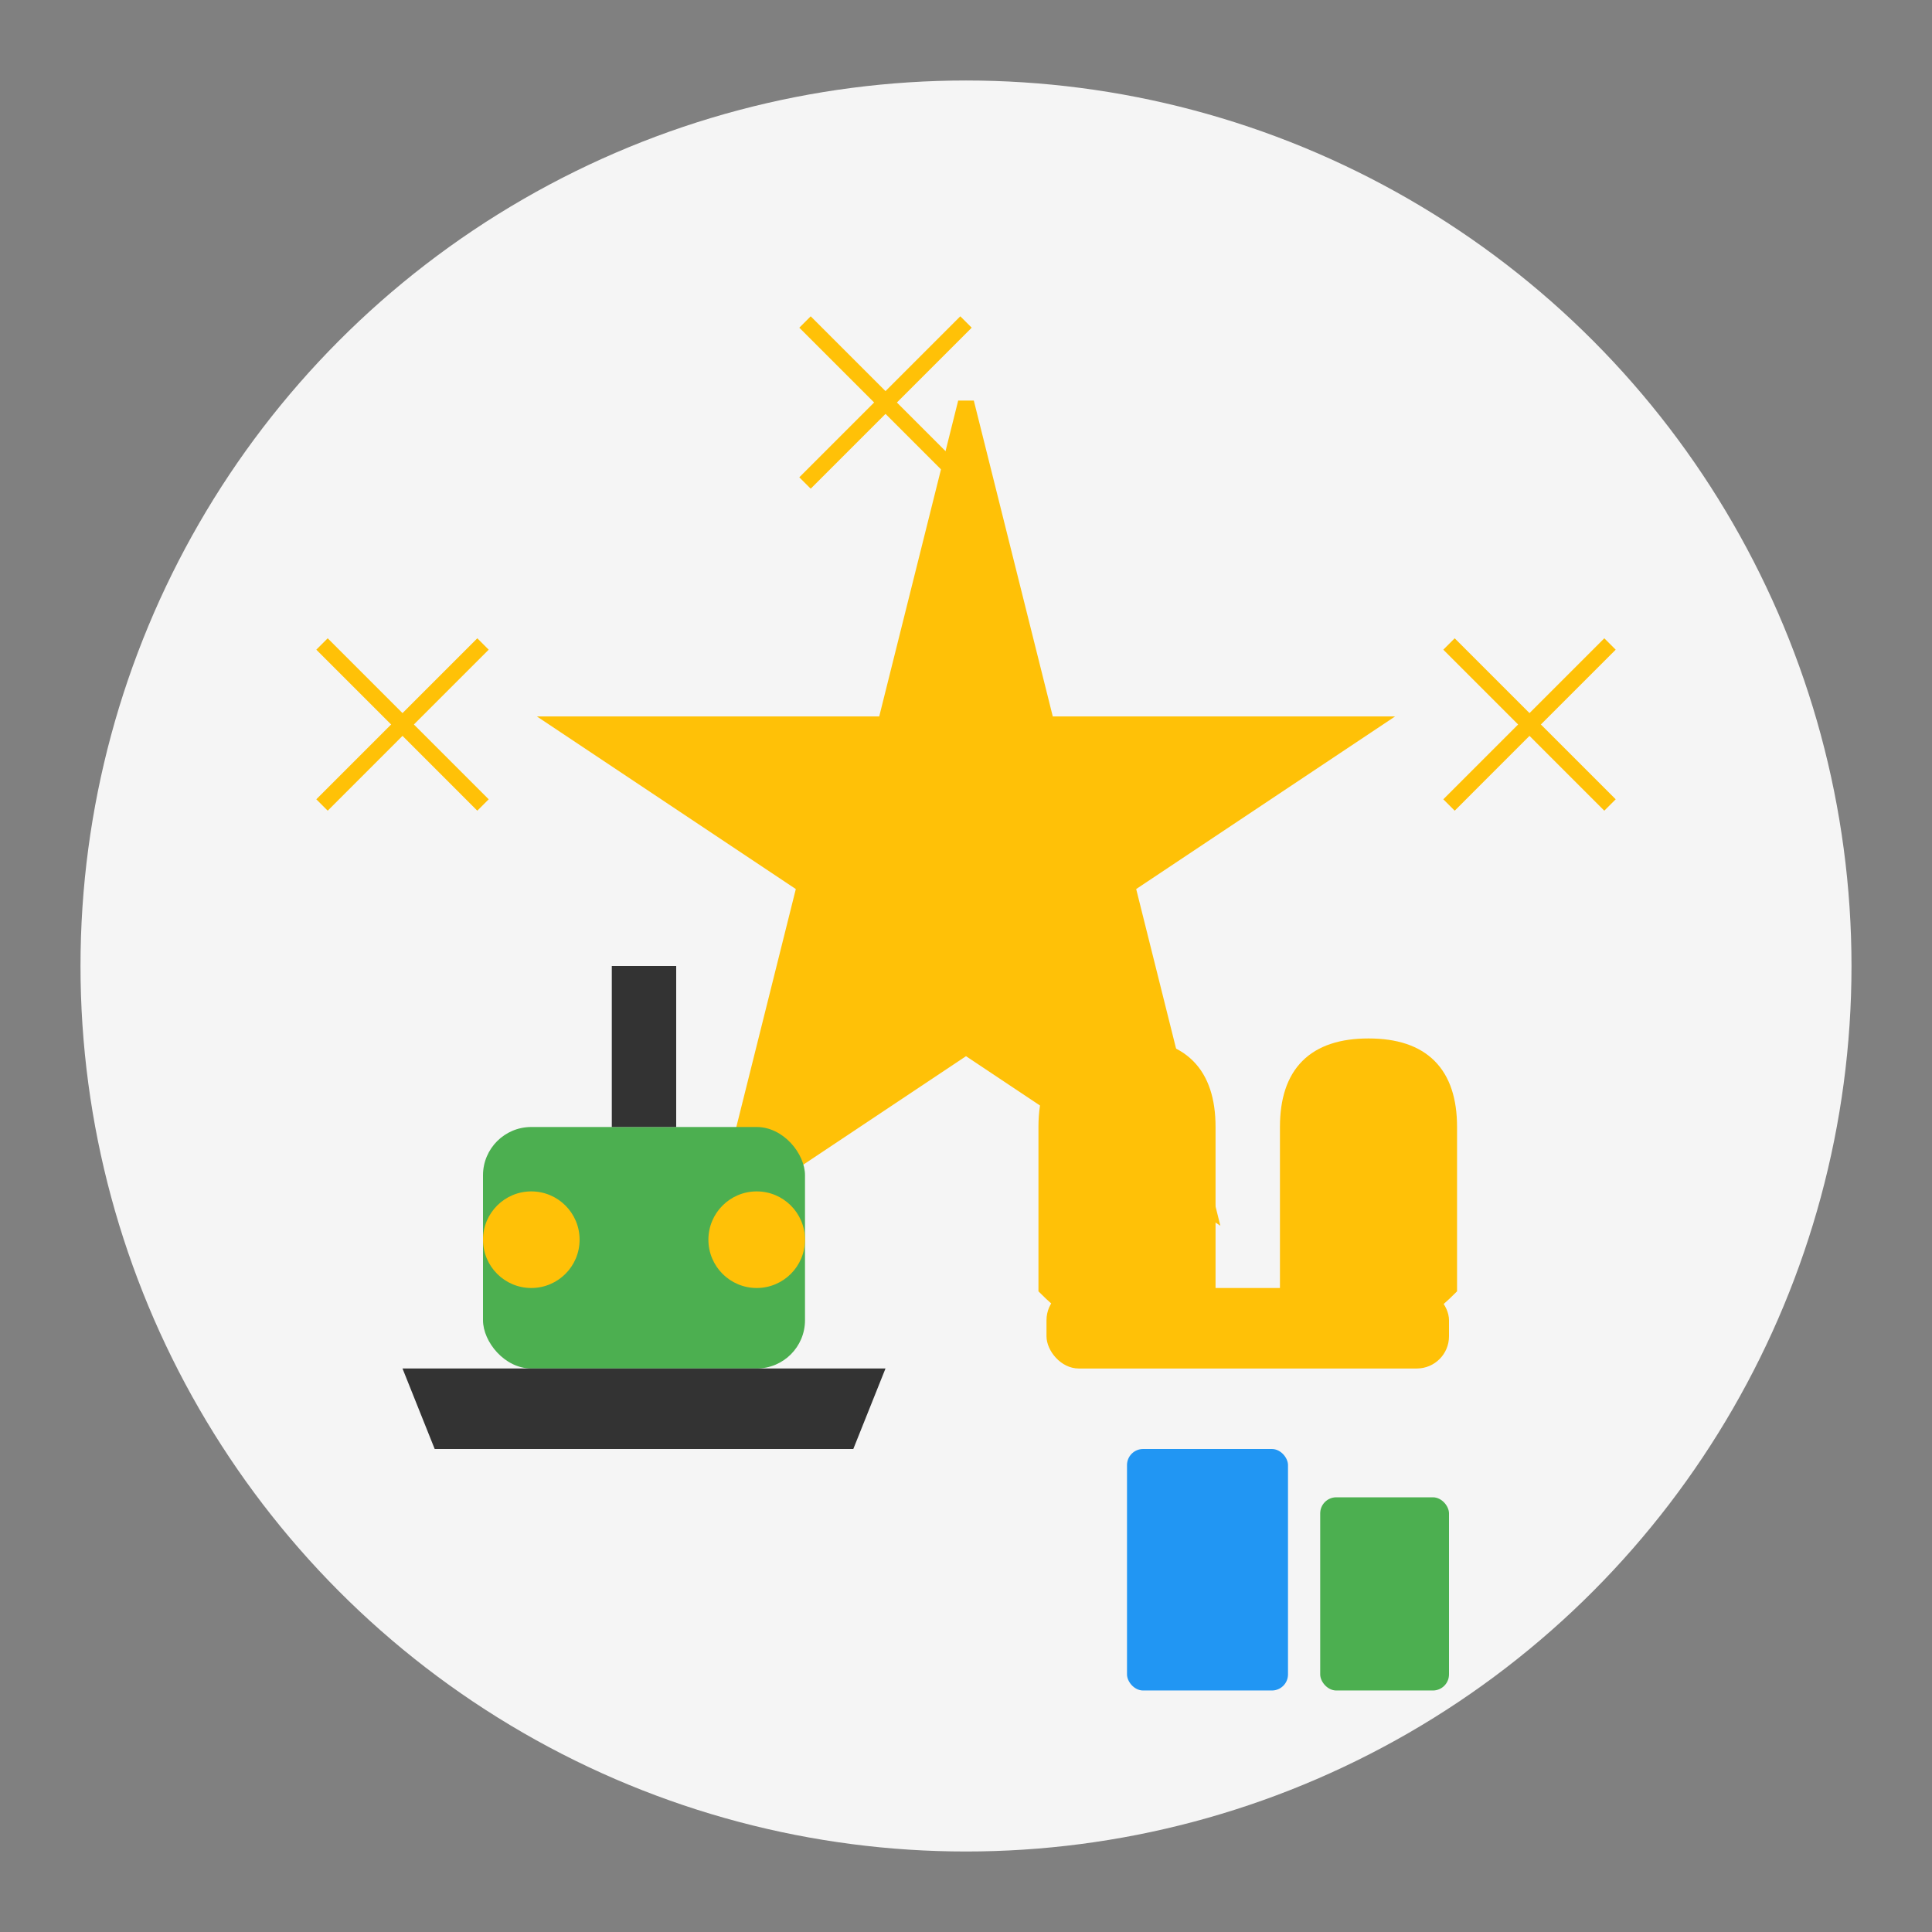
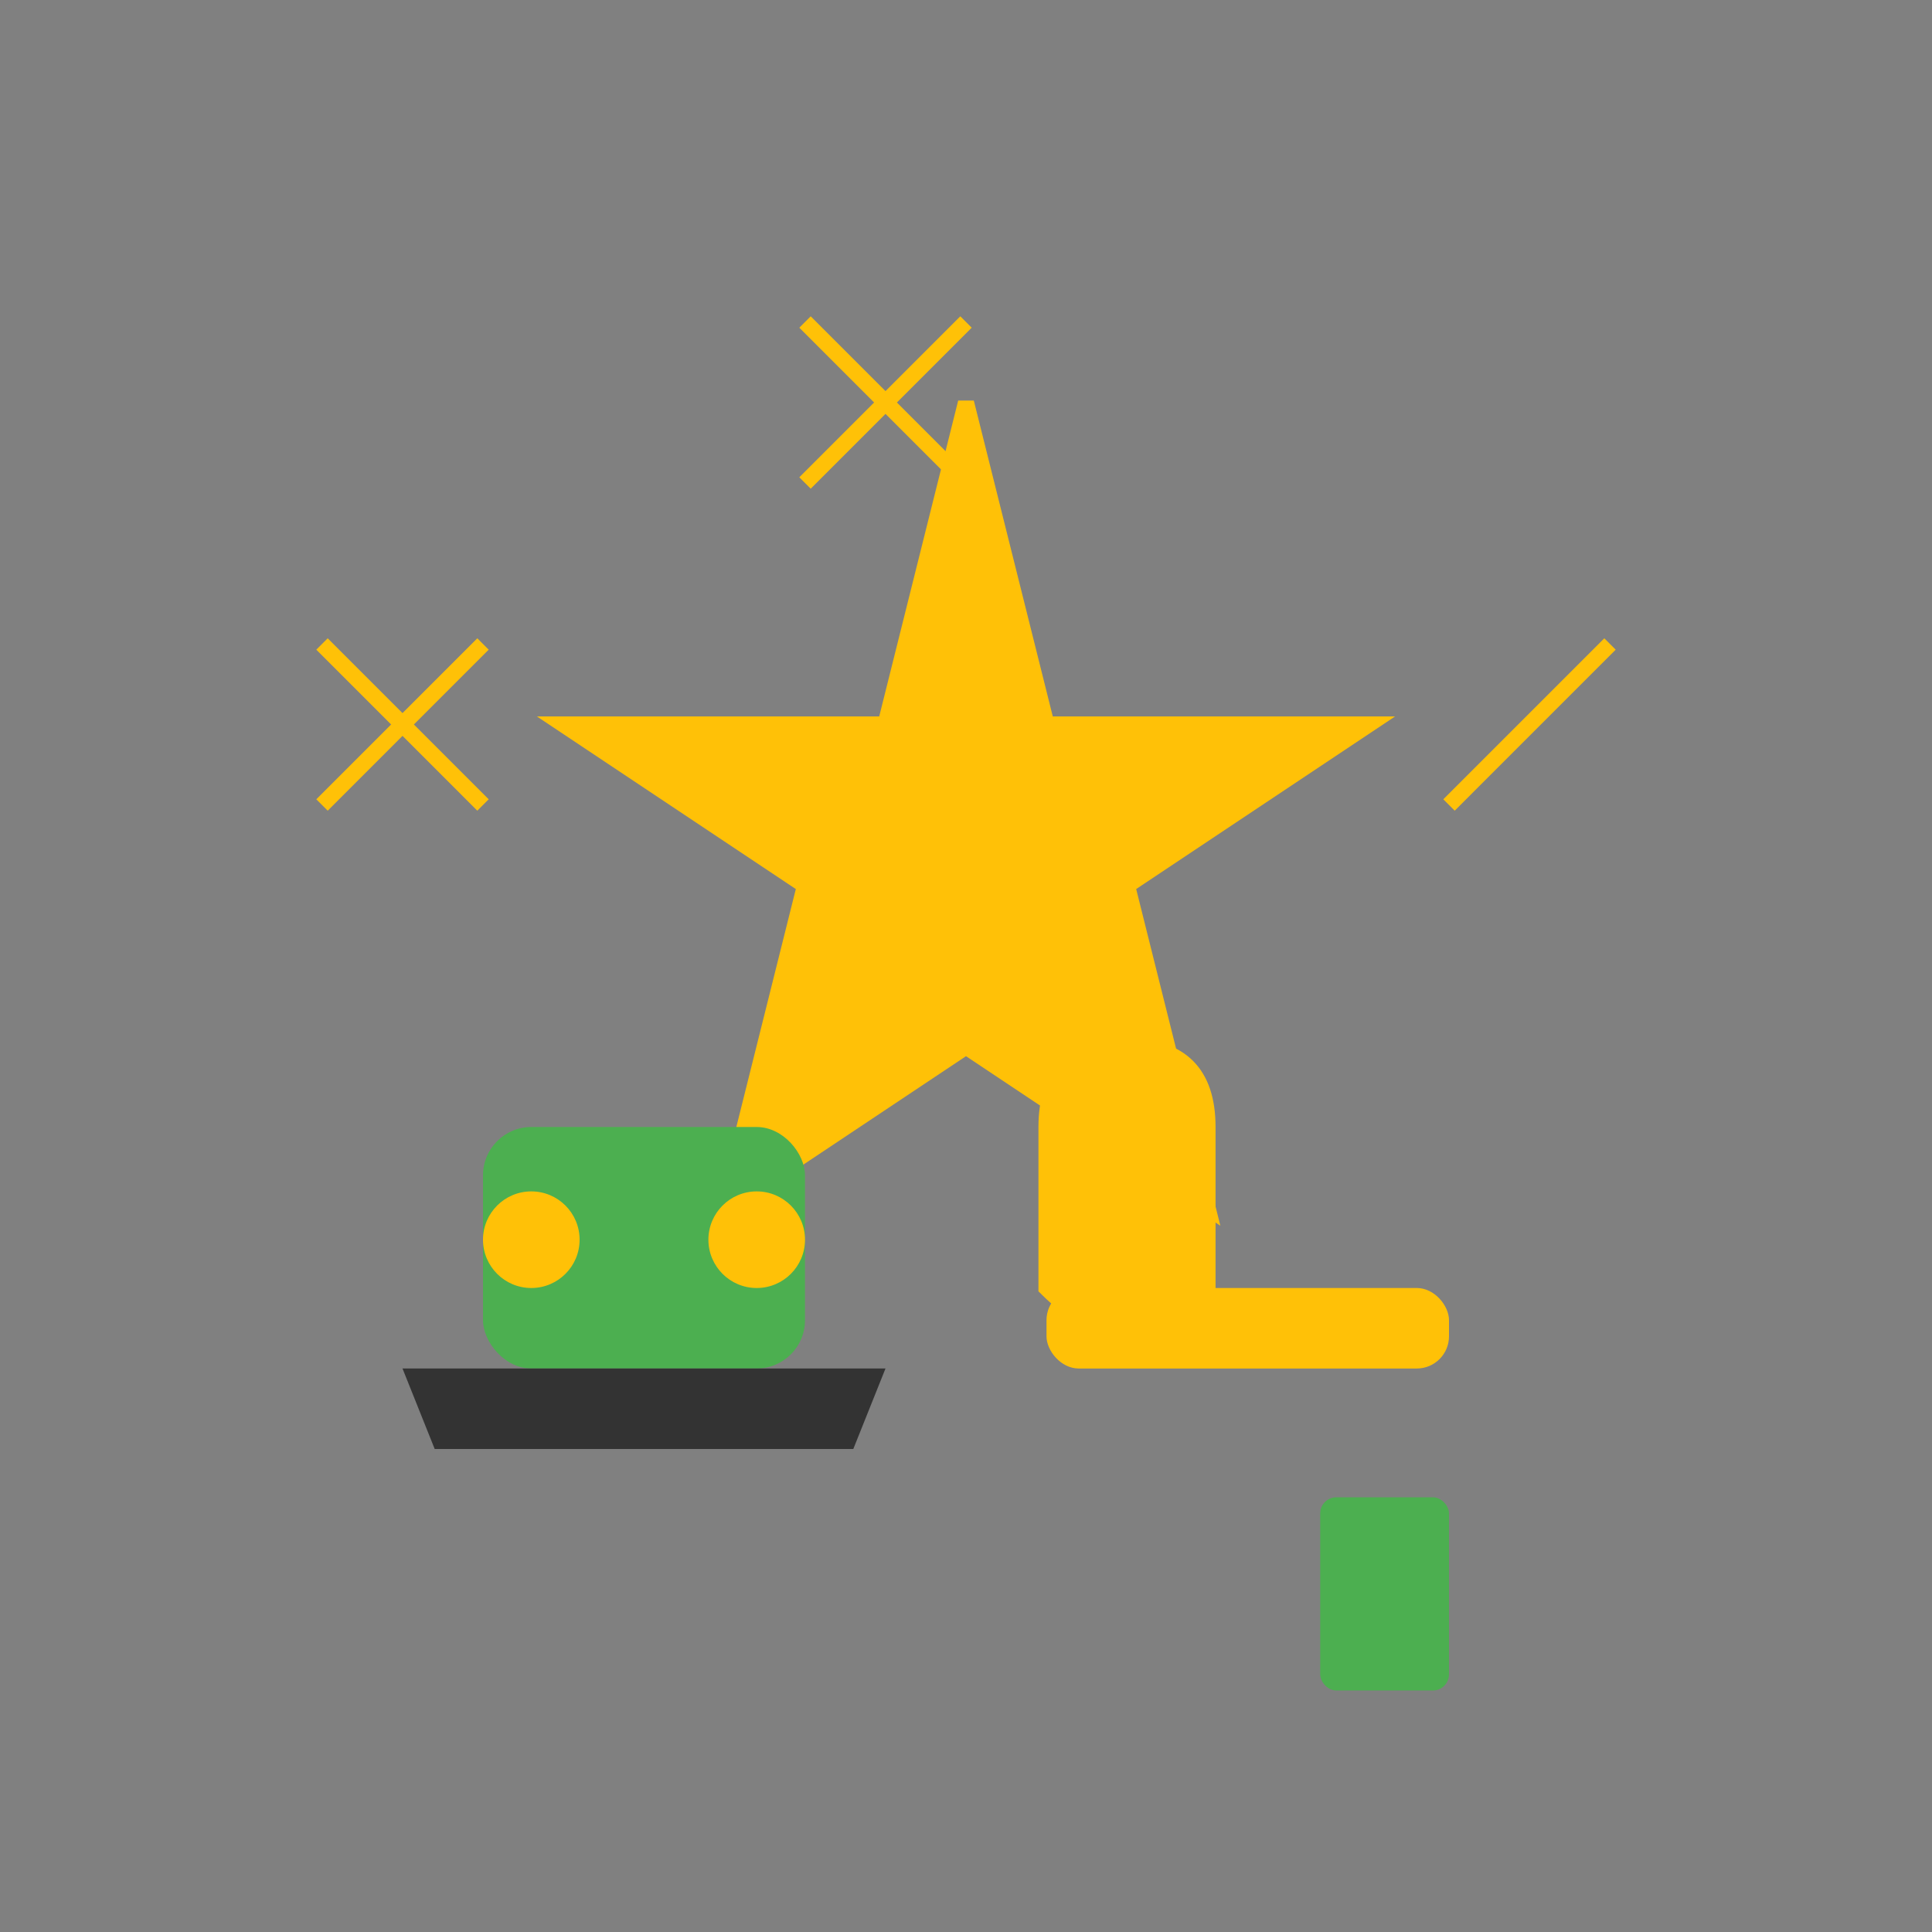
<svg xmlns="http://www.w3.org/2000/svg" width="120" height="120" viewBox="0 0 120 120">
  <rect x="0" y="0" width="120" height="120" fill="#808080" stroke="none" />
  <style>
    .primary { fill: #4CAF50; }
    .secondary { fill: #2196F3; }
    .accent { fill: #FFC107; }
    .dark { fill: #333333; }
    .light { fill: #FFFFFF; }
    .gray { fill: #E0E0E0; }
    .bg { fill: #F5F5F5; }
  </style>
-   <circle cx="60" cy="60" r="55" class="bg" />
  <g>
    <path d="M60 25 L65 45 L85 45 L70 55 L75 75 L60 65 L45 75 L50 55 L35 45 L55 45 Z" class="accent" stroke="#FFC107" stroke-width="1" />
  </g>
  <g>
    <rect x="30" y="70" width="20" height="15" rx="3" class="primary" />
-     <rect x="38" y="60" width="4" height="10" class="dark" />
    <path d="M25 85 L55 85 L53 90 L27 90 Z" class="dark" />
    <circle cx="33" cy="77" r="3" class="accent" />
    <circle cx="47" cy="77" r="3" class="accent" />
    <path d="M65 70 Q65 65, 70 65 Q75 65, 75 70 L75 80 Q70 85, 65 80 Z" class="accent" stroke="#FFC107" stroke-width="1" />
-     <path d="M80 70 Q80 65, 85 65 Q90 65, 90 70 L90 80 Q85 85, 80 80 Z" class="accent" stroke="#FFC107" stroke-width="1" />
    <rect x="65" y="80" width="25" height="5" rx="2" class="accent" />
-     <rect x="70" y="90" width="10" height="15" rx="1" class="secondary" />
    <rect x="82" y="93" width="8" height="12" rx="1" class="primary" />
    <line x1="20" y1="40" x2="30" y2="50" stroke="#FFC107" stroke-width="1" />
    <line x1="20" y1="50" x2="30" y2="40" stroke="#FFC107" stroke-width="1" />
-     <line x1="90" y1="40" x2="100" y2="50" stroke="#FFC107" stroke-width="1" />
    <line x1="90" y1="50" x2="100" y2="40" stroke="#FFC107" stroke-width="1" />
    <line x1="50" y1="20" x2="60" y2="30" stroke="#FFC107" stroke-width="1" />
    <line x1="50" y1="30" x2="60" y2="20" stroke="#FFC107" stroke-width="1" />
  </g>
</svg>